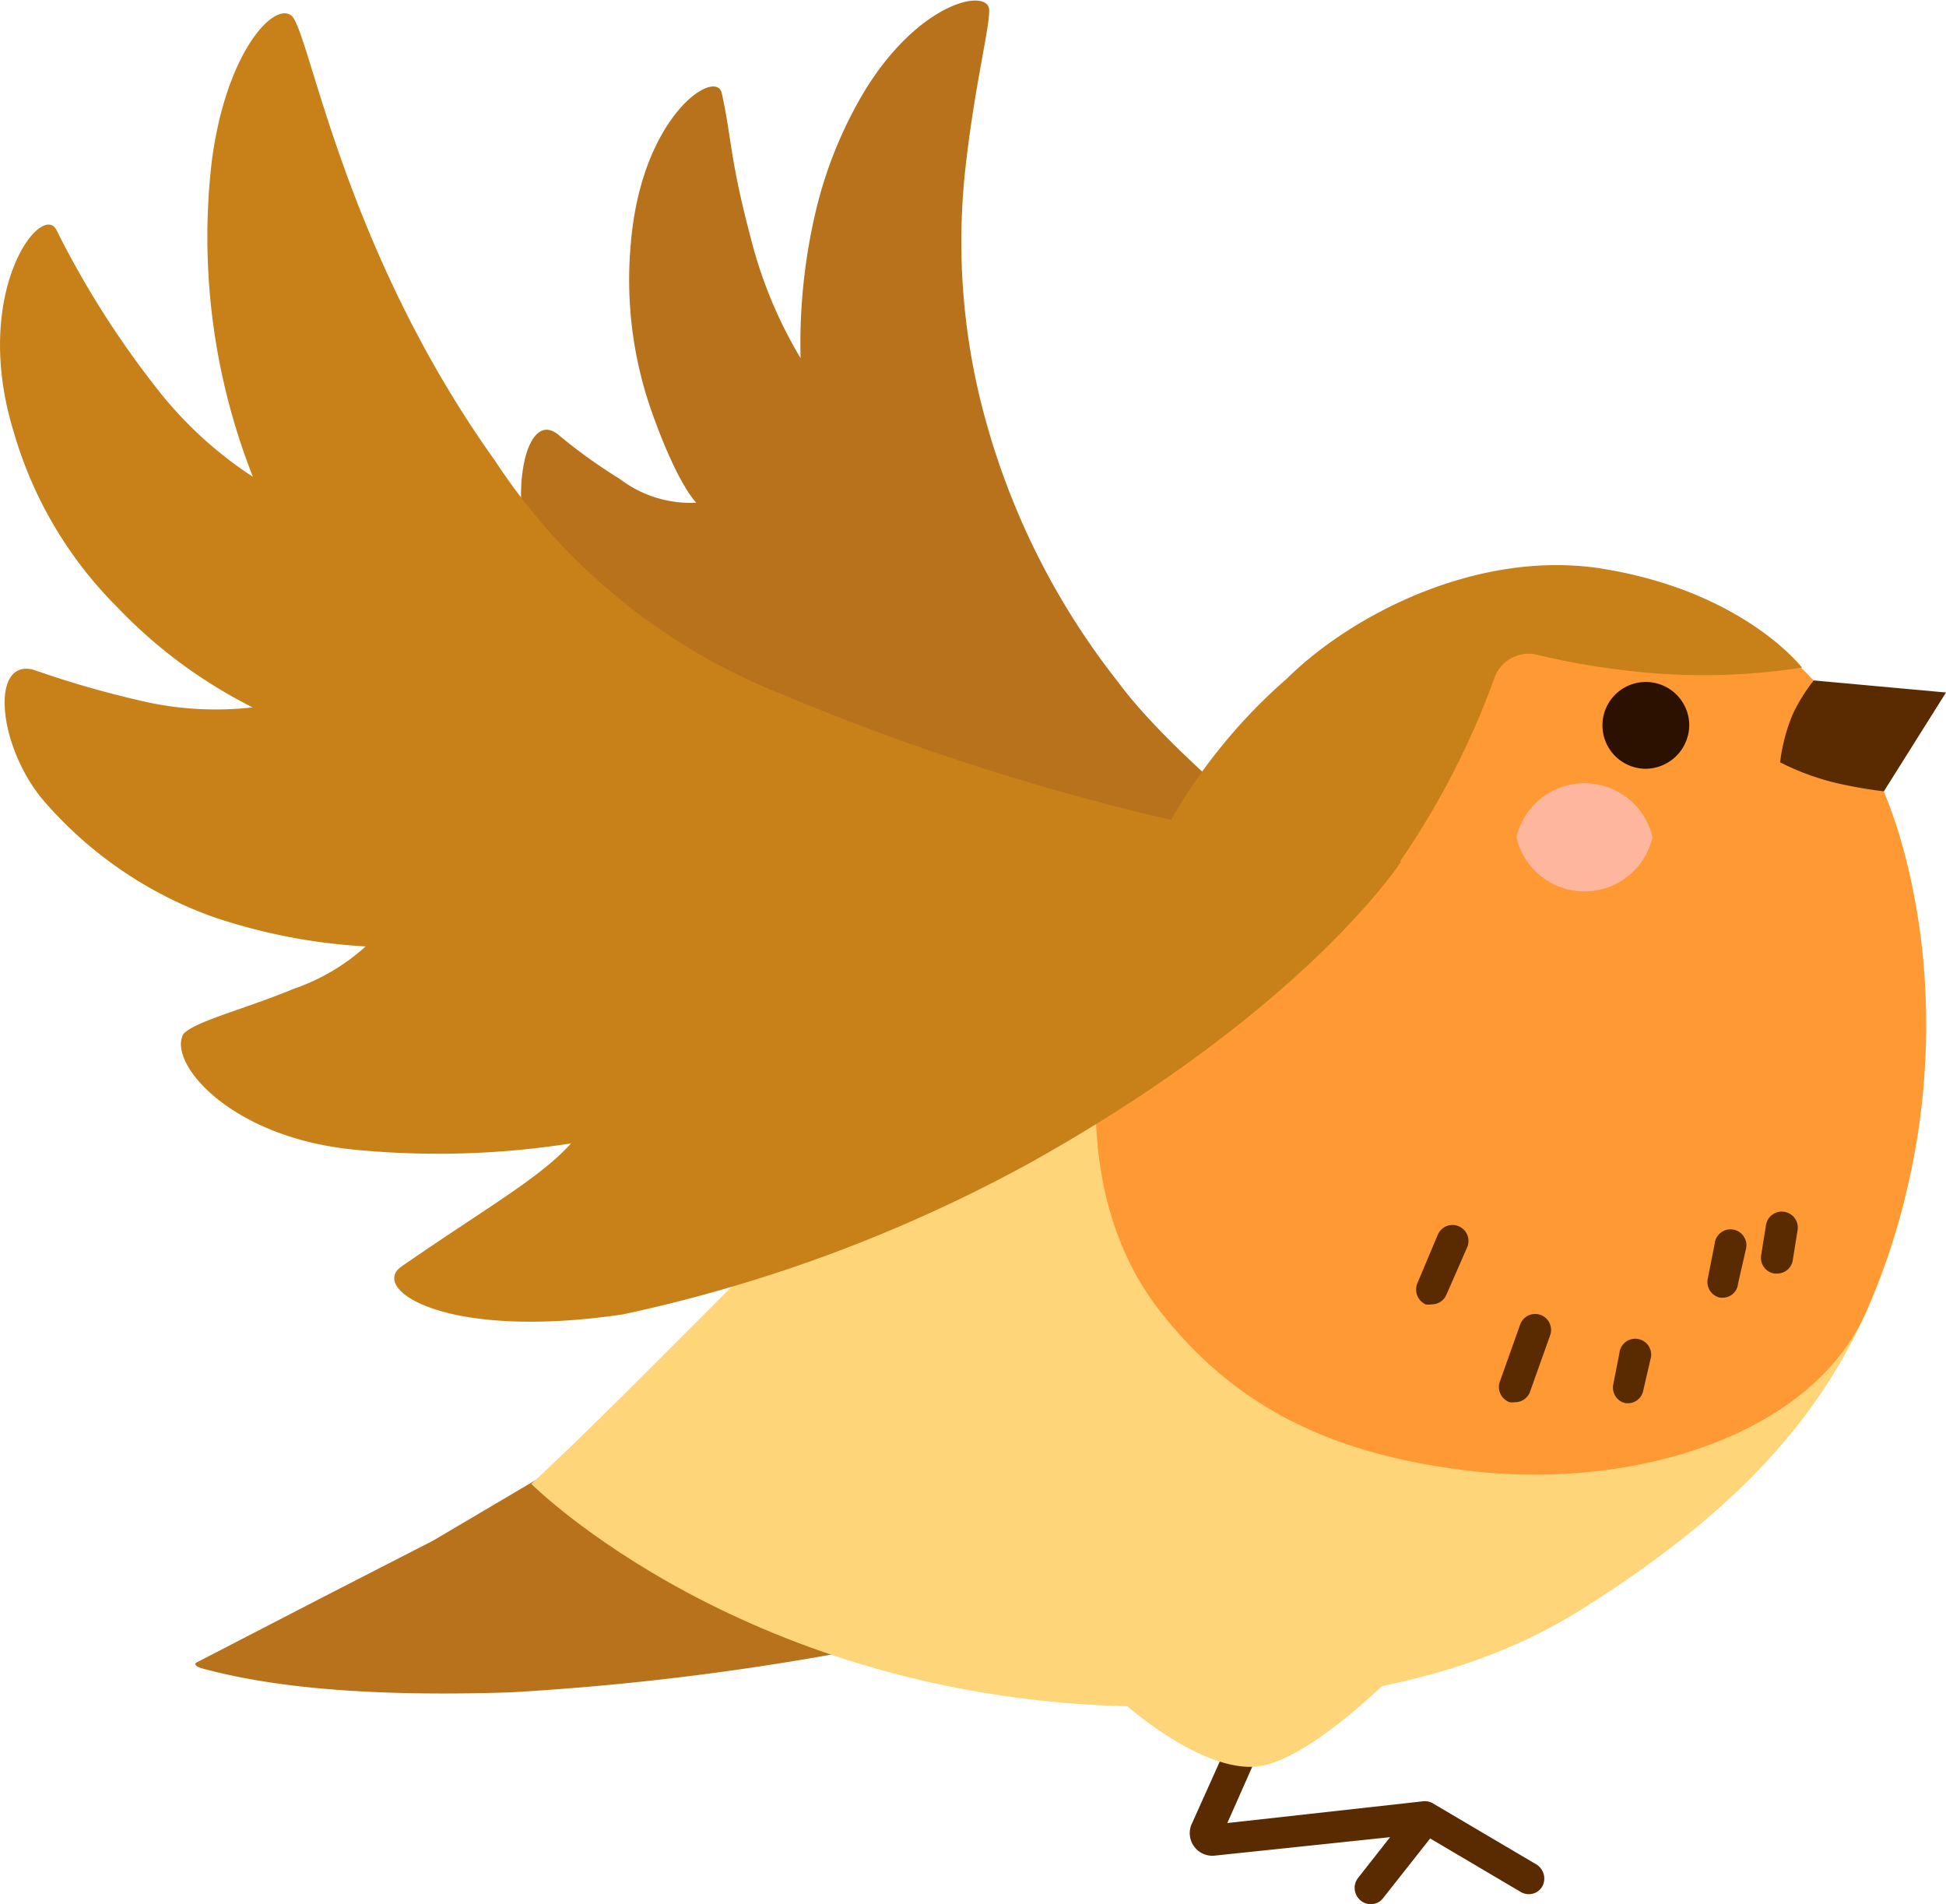
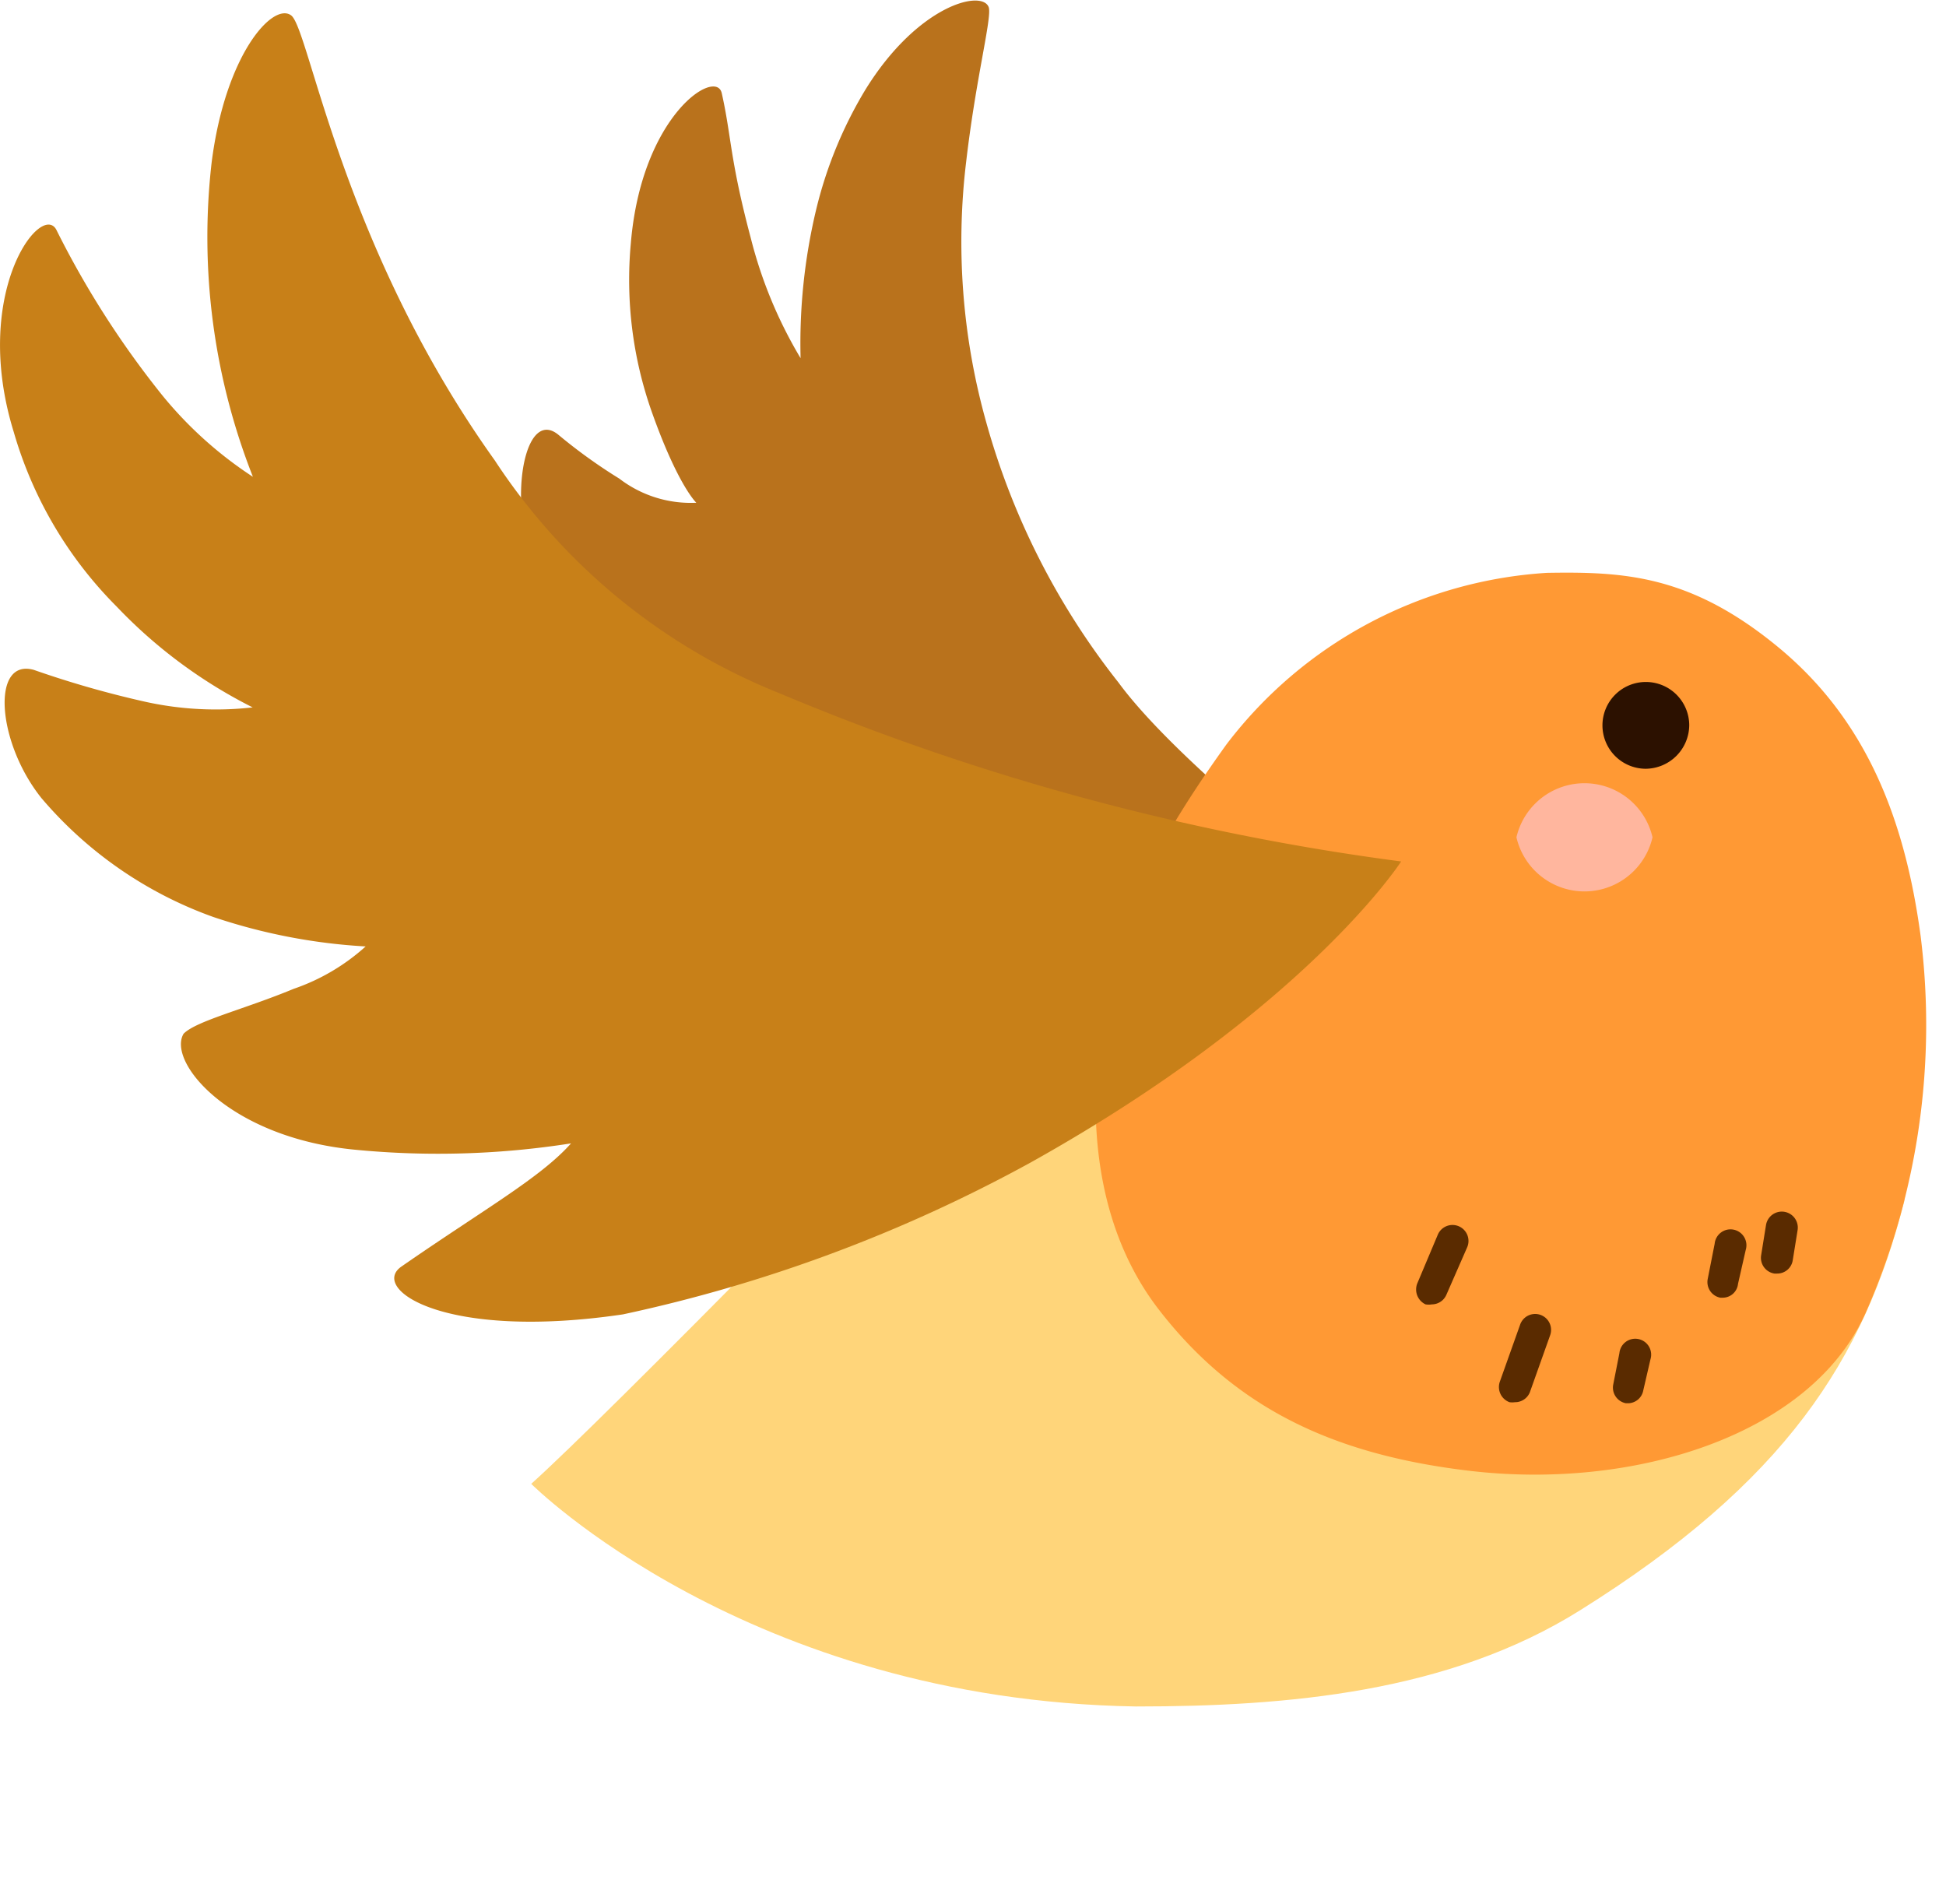
<svg xmlns="http://www.w3.org/2000/svg" id="Слой_1" data-name="Слой 1" viewBox="0 0 75.79 74.15">
  <defs>
    <style>.cls-1{fill:#5a2b00;}.cls-2{fill:#ffd57a;}.cls-3{fill:#b9721c;}.cls-4{fill:#ff9934;}.cls-5{fill:#c88018;}.cls-6{fill:#ffb69e;}.cls-7{fill:#2c1100;}</style>
  </defs>
-   <path class="cls-1" d="M59.8,72.59l-4-2.36a.62.62,0,0,0-.35-.08L47.8,71,49,68.29a.64.64,0,0,0-.2-.8.61.61,0,0,0-.91.26L46.43,71a.88.88,0,0,0,.87,1.27l6.84-.72-1.25,1.59a.63.63,0,0,0,0,.77.62.62,0,0,0,.5.25.6.6,0,0,0,.48-.24l1.83-2.32,3.52,2.08a.62.62,0,0,0,.32.09.6.6,0,0,0,.56-.37A.65.65,0,0,0,59.8,72.59Z" />
-   <path class="cls-2" d="M54.37,65.13s-3.49,3.6-5.56,3.68c-2.23.09-5.13-2.55-5.13-2.55s2.78,0,5.73-.31A24.38,24.38,0,0,0,54.37,65.13Z" />
-   <path class="cls-3" d="M54.23,36.16s-8-5.94-10.67-9.58a28.75,28.75,0,0,1-5.14-10.1,26,26,0,0,1-.79-10.19c.38-3.26,1-5.57.88-6-.24-.72-2.77-.1-4.81,3.21a16.49,16.49,0,0,0-1.92,4.69,22.42,22.42,0,0,0-.6,5.76,17.37,17.37,0,0,1-1.94-4.68c-.82-3.08-.75-3.95-1.13-5.64-.22-1-3.12.85-3.54,5.83a15.44,15.44,0,0,0,.85,6.68c1,2.79,1.7,3.44,1.7,3.44a4.57,4.57,0,0,1-3-.94,20.55,20.55,0,0,1-2.34-1.68c-1.15-1-1.81,1.56-1.33,3.9.31,1.48.73,2.61,2.91,5.31,1.88,2.32,6,4.2,6,4.2s-6.29-.75-7.18-.12S22.65,34,25.33,36a22.09,22.09,0,0,0,6.57,3.22c1.13.36-6.36.28-5.77,1.42s2.12,2.77,5.48,3.7c2.25.63,8.55-.14,13.14-1.7A25.25,25.25,0,0,0,54.23,36.16Z" />
-   <path class="cls-3" d="M7.65,64.75c-.11.06,0,.17.23.23,1.47.39,4.79,1.17,12,.93A104.89,104.89,0,0,0,34.68,64s-3.75-1.95-5.95-3.46a21.86,21.86,0,0,0-7-3.41L16.87,60l-4.21,2.16Z" />
+   <path class="cls-3" d="M54.23,36.16s-8-5.94-10.67-9.58a28.75,28.75,0,0,1-5.14-10.1,26,26,0,0,1-.79-10.19c.38-3.26,1-5.57.88-6-.24-.72-2.77-.1-4.81,3.21a16.49,16.49,0,0,0-1.92,4.69,22.42,22.42,0,0,0-.6,5.76,17.37,17.37,0,0,1-1.94-4.68c-.82-3.08-.75-3.95-1.13-5.64-.22-1-3.12.85-3.54,5.83a15.44,15.44,0,0,0,.85,6.68c1,2.79,1.7,3.44,1.7,3.44a4.57,4.57,0,0,1-3-.94,20.55,20.55,0,0,1-2.34-1.68c-1.15-1-1.81,1.56-1.33,3.9.31,1.48.73,2.61,2.91,5.31,1.88,2.32,6,4.2,6,4.2s-6.29-.75-7.18-.12S22.65,34,25.33,36a22.09,22.09,0,0,0,6.57,3.22c1.13.36-6.36.28-5.77,1.42c2.25.63,8.55-.14,13.14-1.7A25.25,25.25,0,0,0,54.23,36.16Z" />
  <path class="cls-2" d="M30.4,48.19c-4.78,4.83-8.19,8.23-9.71,9.6,0,0,8.4,8.42,23.55,8.67,5.93,0,12.19-.55,17.29-3.74,8-5,11.06-9.77,12.63-15.92.93-5.38-6.48-9.63-11-11.08s-15.33-2-20.76,1.77S36.31,42.22,30.4,48.19Z" />
  <path class="cls-4" d="M74.8,36.44c-.62-4.59-2.14-8.43-5.55-11.24s-6-2.94-9-2.89A17,17,0,0,0,47.76,29c-3.45,4.8-4.29,7.43-4.8,10.53-.8,4.92.1,8.79,2.17,11.47,3,3.88,6.84,5.64,12,6.27,6.53.8,13.43-1.4,15.53-6.14A27.82,27.82,0,0,0,74.8,36.44Z" />
-   <path class="cls-5" d="M70.18,26a25.11,25.11,0,0,1-5.63.23,29.66,29.66,0,0,1-4.69-.73,1.41,1.41,0,0,0-1.67.94,31.62,31.62,0,0,1-4.3,8A31.72,31.72,0,0,1,42.65,43a23.9,23.9,0,0,1,1.43-7.79,21.45,21.45,0,0,1,6.05-8.79c2.49-2.46,7.36-5,12.16-4.29C67.89,23,70.18,26,70.18,26Z" />
  <path class="cls-1" d="M59,54.61a.78.78,0,0,1-.21,0,.63.63,0,0,1-.38-.79l.79-2.22a.62.62,0,1,1,1.17.41l-.79,2.22A.62.62,0,0,1,59,54.61Z" />
  <path class="cls-1" d="M63.44,54.65h-.12a.62.62,0,0,1-.49-.73l.24-1.22a.62.62,0,1,1,1.21.24L64,54.15A.61.61,0,0,1,63.44,54.65Z" />
  <path class="cls-1" d="M67.09,50.54H67a.62.62,0,0,1-.49-.73l.27-1.37a.62.62,0,1,1,1.21.24L67.69,50A.6.6,0,0,1,67.09,50.54Z" />
  <path class="cls-1" d="M55.77,50.8a.79.79,0,0,1-.25,0,.64.64,0,0,1-.32-.82L56,48.08a.62.62,0,0,1,1.14.5l-.81,1.85A.62.62,0,0,1,55.77,50.8Z" />
  <path class="cls-1" d="M69.21,49.6h-.1a.62.62,0,0,1-.52-.71l.19-1.18a.62.62,0,0,1,1.23.2l-.19,1.18A.61.61,0,0,1,69.21,49.6Z" />
  <path class="cls-6" d="M64.36,32.61a2.72,2.72,0,0,0-5.3,0,2.72,2.72,0,0,0,5.3,0Z" />
  <path class="cls-7" d="M65.79,28.24a1.69,1.69,0,1,0-1.7,1.7A1.71,1.71,0,0,0,65.79,28.24Z" />
-   <path class="cls-1" d="M70.64,26.5l5.15.47-2.42,3.85a18.18,18.18,0,0,1-1.92-.34,10,10,0,0,1-2.12-.79,6.94,6.94,0,0,1,.49-1.87A6.65,6.65,0,0,1,70.64,26.5Z" />
  <path class="cls-5" d="M54.57,33.55A93.85,93.85,0,0,1,30.36,27a23.82,23.82,0,0,1-11.09-9.07C13.3,9.58,12.05,1.13,11.34.6S8.77,2.12,8.24,6.35A25.47,25.47,0,0,0,9.85,18.57a15.42,15.42,0,0,1-3.51-3.15A35.82,35.82,0,0,1,2.19,8.94c-.6-1.08-3.33,2.48-1.65,7.9a15.82,15.82,0,0,0,4,6.78,19.2,19.2,0,0,0,5.3,3.93,12.74,12.74,0,0,1-4.14-.21,38.76,38.76,0,0,1-4.38-1.25c-1.67-.47-1.45,2.82.3,5a15.73,15.73,0,0,0,6.68,4.62,22.52,22.52,0,0,0,5.94,1.15,8.08,8.08,0,0,1-2.8,1.65c-1.93.8-3.8,1.25-4.29,1.75-.65,1.09,1.78,4.06,6.71,4.52a33.4,33.4,0,0,0,8.38-.25c-1.19,1.34-3.38,2.56-6.61,4.8-1.23.86,1.66,2.89,8.63,1.86a58.43,58.43,0,0,0,15.87-5.91C50.9,39.27,54.57,33.55,54.57,33.55Z" />
</svg>